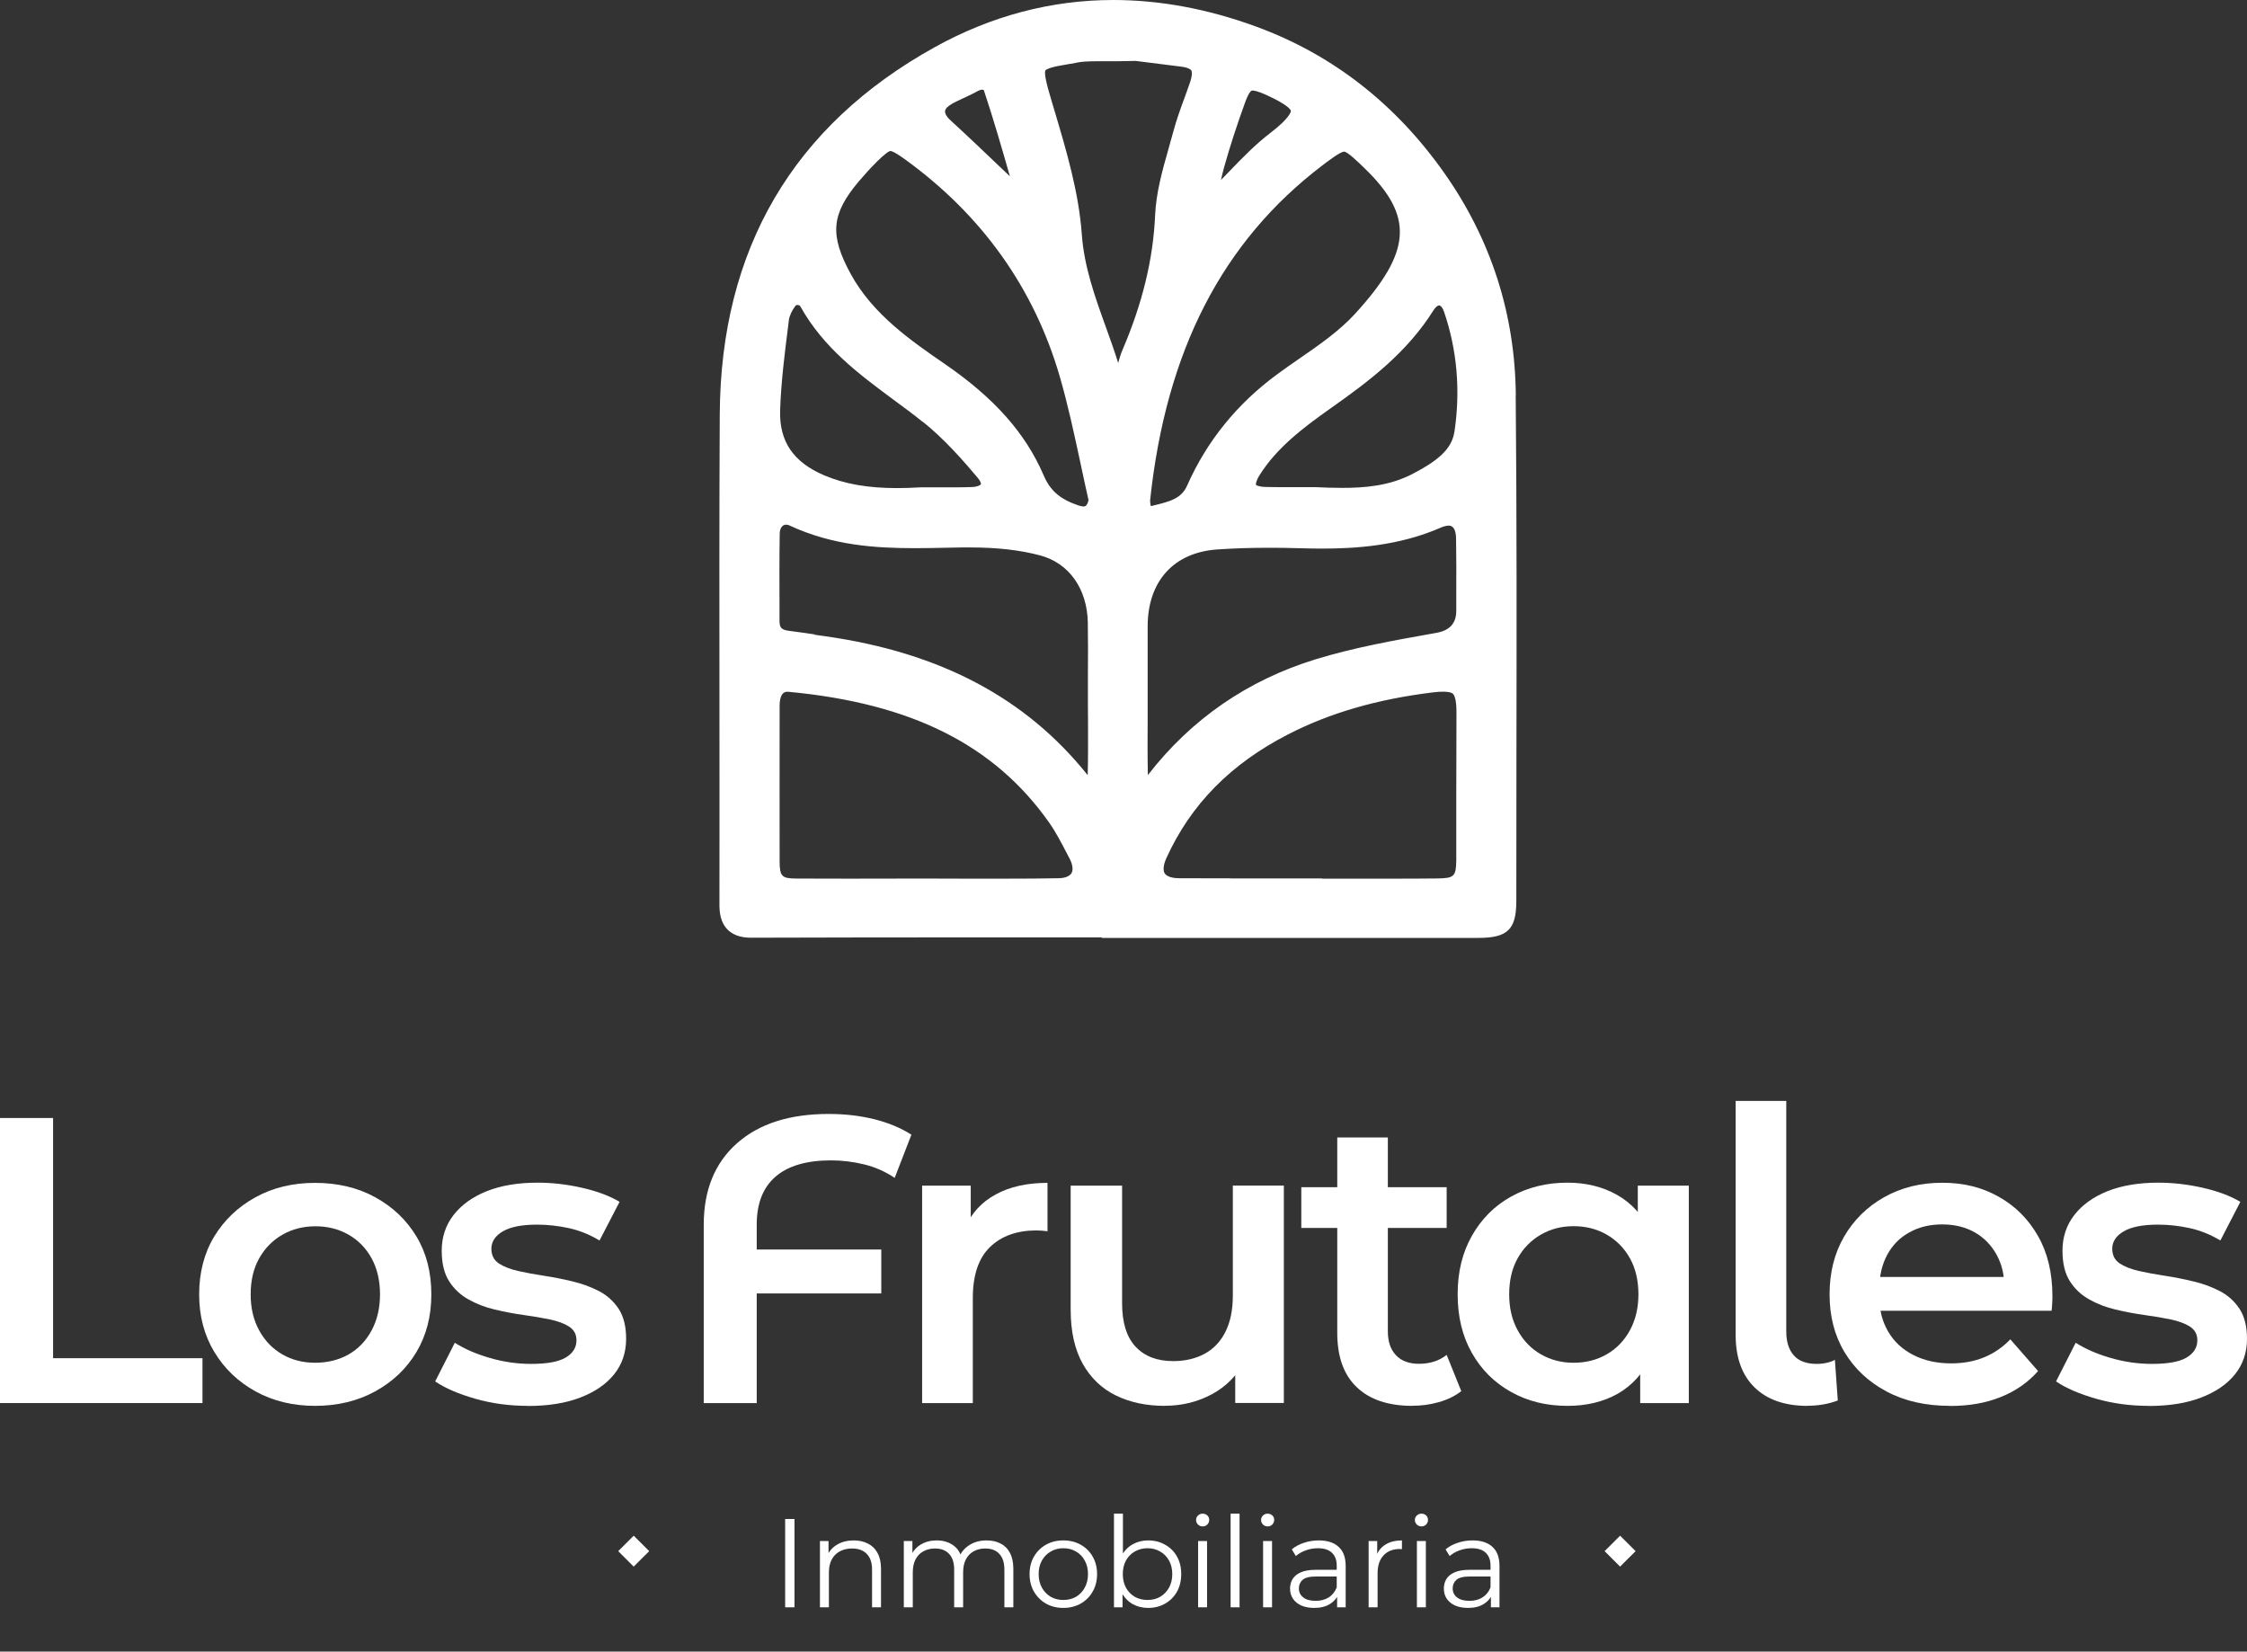
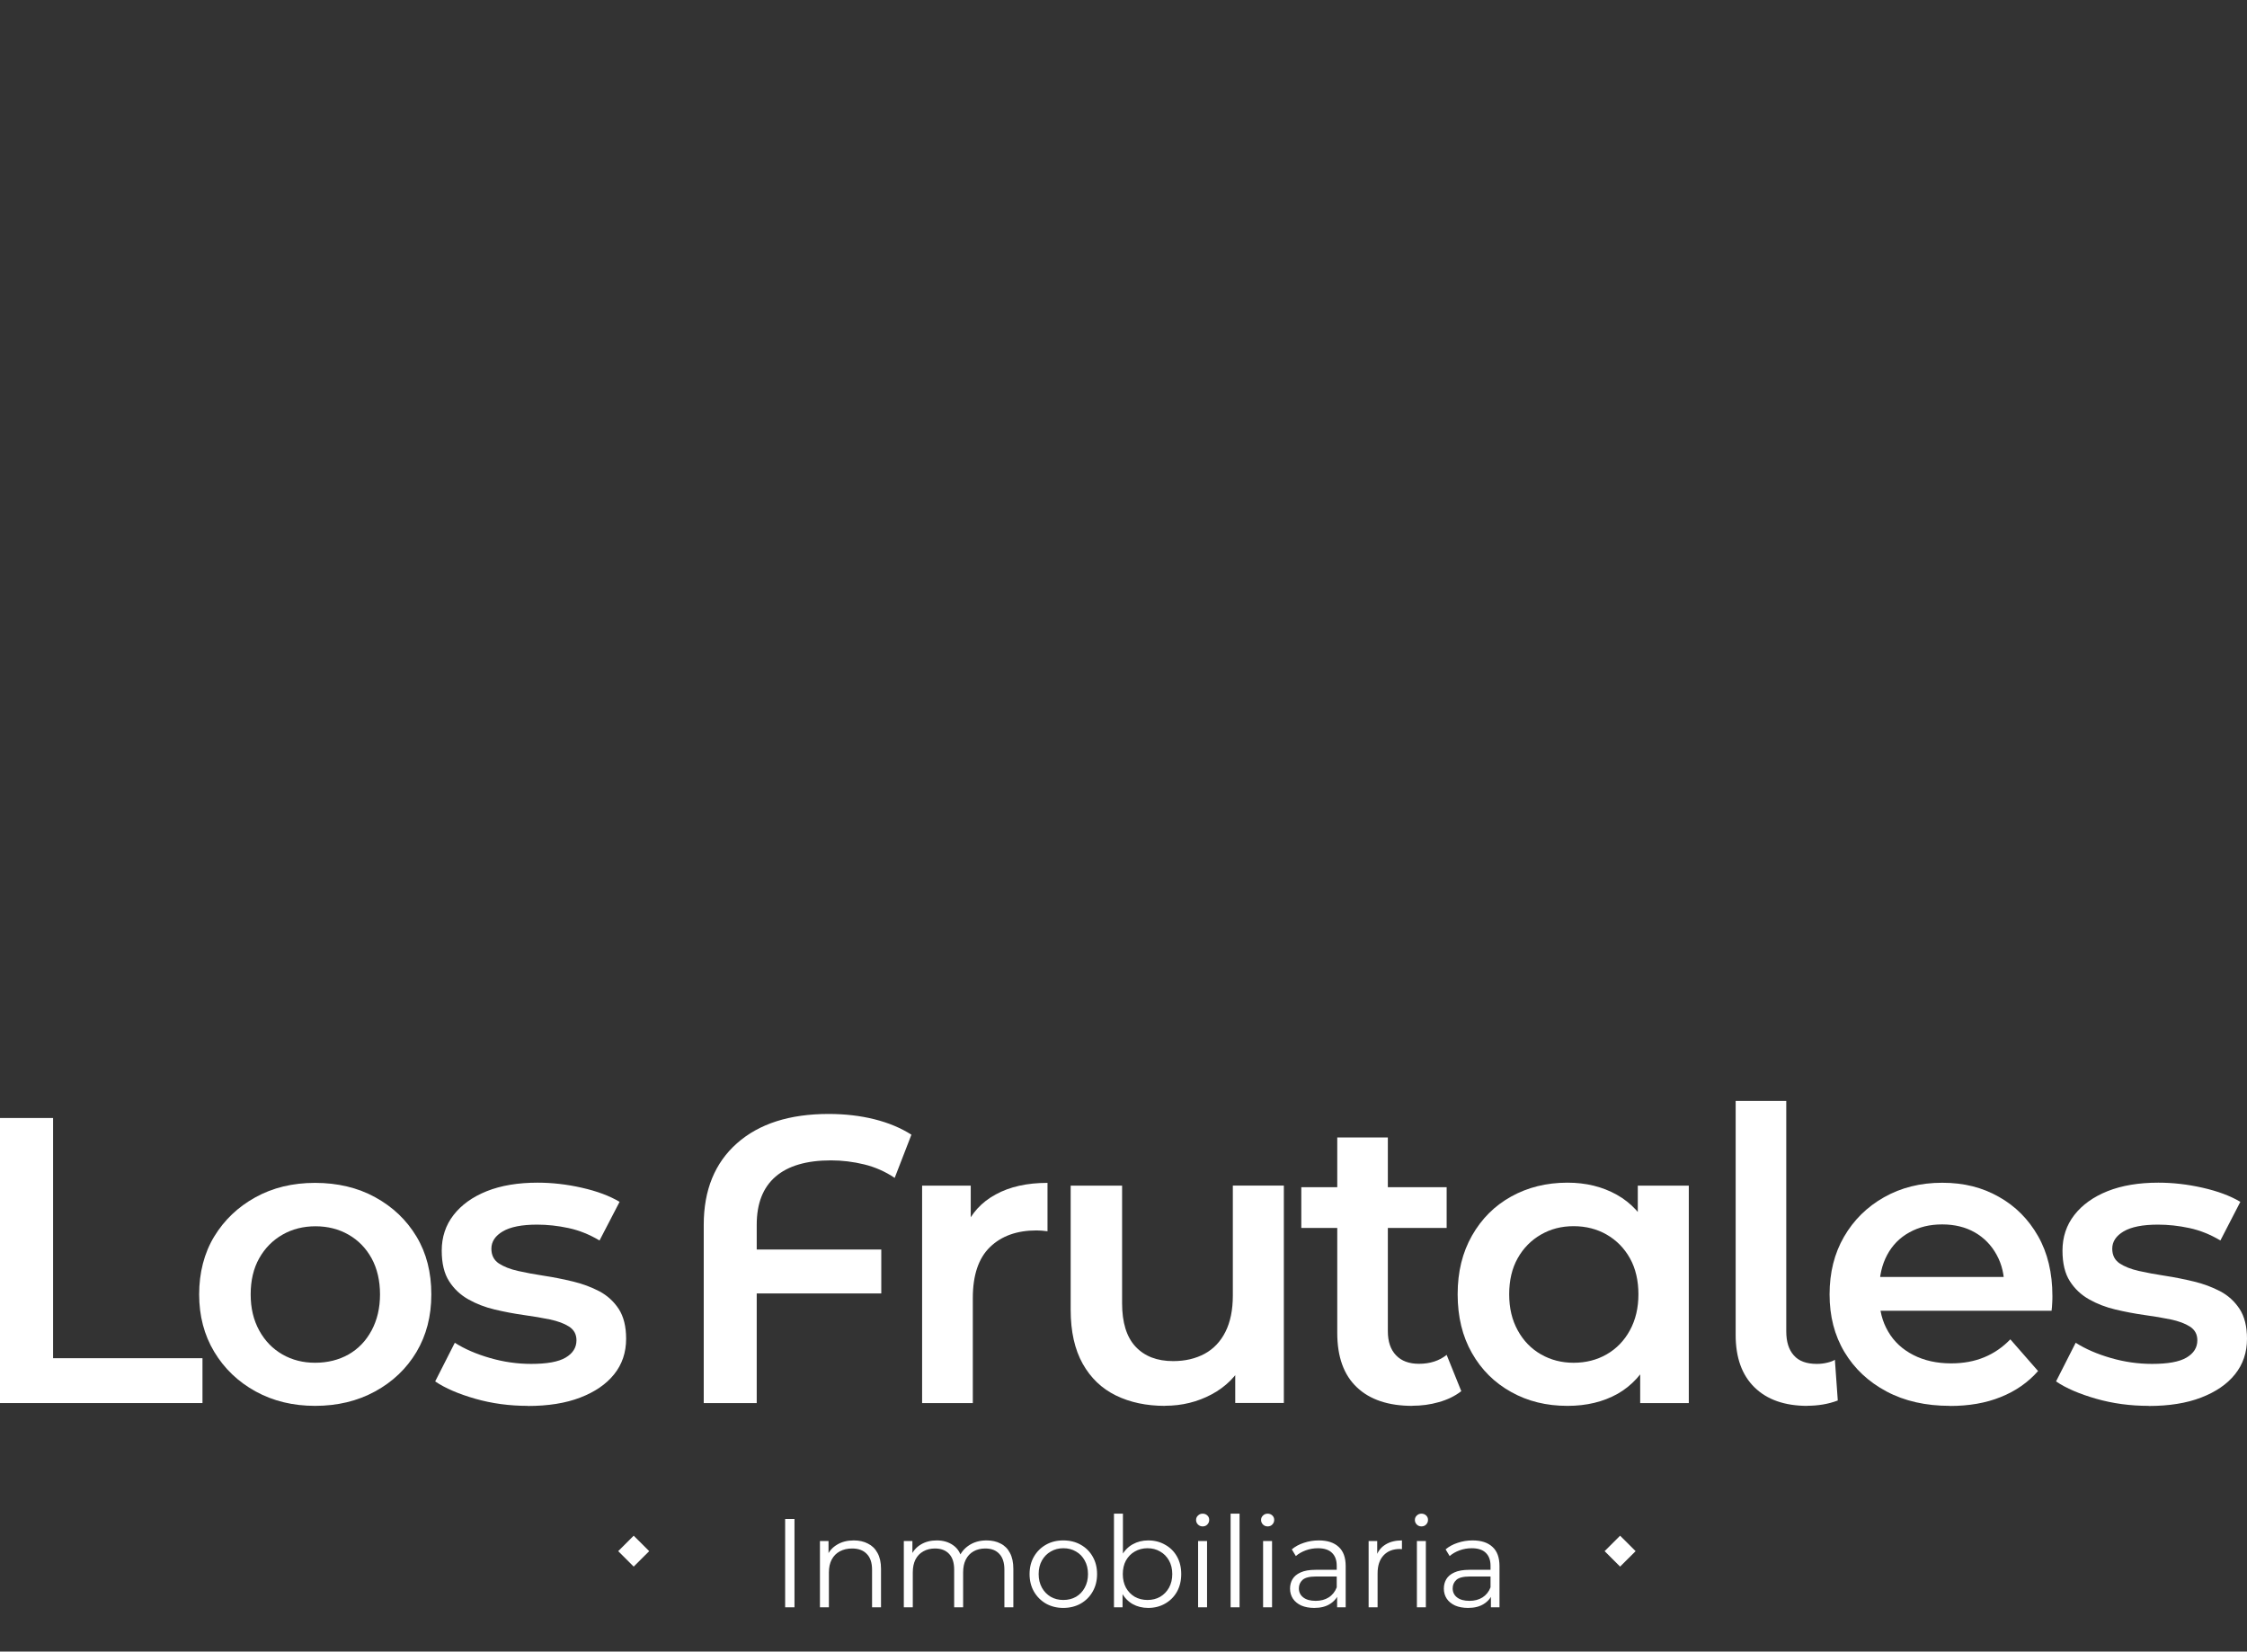
<svg xmlns="http://www.w3.org/2000/svg" width="200" height="147" viewBox="0 0 200 147" fill="none">
  <rect x="0" y="0" width="200" height="147" fill="#333333" stroke="none" />
  <path d="M69.884 143.06V135.199H70.715V143.06H69.884ZM75.991 137.108C76.47 137.108 76.889 137.201 77.249 137.389C77.616 137.568 77.9 137.845 78.102 138.22C78.312 138.594 78.417 139.066 78.417 139.635V143.06H77.62V139.713C77.62 139.092 77.462 138.624 77.148 138.309C76.841 137.987 76.406 137.827 75.845 137.827C75.426 137.827 75.059 137.913 74.744 138.085C74.437 138.25 74.198 138.493 74.026 138.815C73.861 139.129 73.778 139.511 73.778 139.96V143.06H72.981V137.164H73.745V138.781L73.621 138.478C73.808 138.051 74.108 137.718 74.52 137.478C74.932 137.231 75.422 137.108 75.991 137.108ZM87.814 137.108C88.294 137.108 88.709 137.201 89.061 137.389C89.421 137.568 89.698 137.845 89.892 138.22C90.094 138.594 90.195 139.066 90.195 139.635V143.06H89.398V139.713C89.398 139.092 89.248 138.624 88.949 138.309C88.657 137.987 88.241 137.827 87.702 137.827C87.298 137.827 86.946 137.913 86.647 138.085C86.355 138.25 86.126 138.493 85.962 138.815C85.804 139.129 85.726 139.511 85.726 139.96V143.06H84.928V139.713C84.928 139.092 84.778 138.624 84.479 138.309C84.18 137.987 83.76 137.827 83.221 137.827C82.824 137.827 82.476 137.913 82.177 138.085C81.877 138.25 81.645 138.493 81.48 138.815C81.323 139.129 81.245 139.511 81.245 139.96V143.06H80.447V137.164H81.211V138.759L81.087 138.478C81.267 138.051 81.555 137.718 81.952 137.478C82.356 137.231 82.832 137.108 83.378 137.108C83.955 137.108 84.445 137.254 84.85 137.546C85.254 137.83 85.516 138.261 85.636 138.837L85.321 138.714C85.493 138.235 85.797 137.849 86.231 137.557C86.673 137.257 87.201 137.108 87.814 137.108ZM94.638 143.116C94.069 143.116 93.556 142.989 93.099 142.734C92.65 142.472 92.294 142.117 92.032 141.667C91.77 141.211 91.639 140.69 91.639 140.106C91.639 139.515 91.77 138.995 92.032 138.545C92.294 138.096 92.65 137.744 93.099 137.49C93.548 137.235 94.061 137.108 94.638 137.108C95.222 137.108 95.738 137.235 96.188 137.49C96.644 137.744 97 138.096 97.254 138.545C97.517 138.995 97.648 139.515 97.648 140.106C97.648 140.69 97.517 141.211 97.254 141.667C97 142.117 96.644 142.472 96.188 142.734C95.731 142.989 95.214 143.116 94.638 143.116ZM94.638 142.409C95.064 142.409 95.443 142.315 95.772 142.128C96.102 141.933 96.36 141.664 96.547 141.319C96.742 140.967 96.839 140.563 96.839 140.106C96.839 139.642 96.742 139.238 96.547 138.893C96.36 138.549 96.102 138.283 95.772 138.096C95.443 137.901 95.068 137.804 94.649 137.804C94.23 137.804 93.855 137.901 93.526 138.096C93.197 138.283 92.934 138.549 92.74 138.893C92.545 139.238 92.448 139.642 92.448 140.106C92.448 140.563 92.545 140.967 92.74 141.319C92.934 141.664 93.197 141.933 93.526 142.128C93.855 142.315 94.226 142.409 94.638 142.409ZM102.196 143.116C101.679 143.116 101.215 143 100.803 142.768C100.391 142.528 100.065 142.184 99.826 141.735C99.586 141.286 99.466 140.743 99.466 140.106C99.466 139.462 99.586 138.92 99.826 138.478C100.073 138.029 100.402 137.688 100.814 137.456C101.226 137.224 101.686 137.108 102.196 137.108C102.757 137.108 103.259 137.235 103.7 137.49C104.15 137.737 104.502 138.085 104.756 138.534C105.011 138.983 105.138 139.507 105.138 140.106C105.138 140.698 105.011 141.222 104.756 141.679C104.502 142.128 104.15 142.48 103.7 142.734C103.259 142.989 102.757 143.116 102.196 143.116ZM99.152 143.06V134.727H99.949V138.905L99.837 140.095L99.916 141.286V143.06H99.152ZM102.139 142.409C102.559 142.409 102.933 142.315 103.262 142.128C103.592 141.933 103.854 141.664 104.049 141.319C104.243 140.967 104.341 140.563 104.341 140.106C104.341 139.642 104.243 139.238 104.049 138.893C103.854 138.549 103.592 138.283 103.262 138.096C102.933 137.901 102.559 137.804 102.139 137.804C101.72 137.804 101.342 137.901 101.005 138.096C100.676 138.283 100.414 138.549 100.219 138.893C100.032 139.238 99.938 139.642 99.938 140.106C99.938 140.563 100.032 140.967 100.219 141.319C100.414 141.664 100.676 141.933 101.005 142.128C101.342 142.315 101.72 142.409 102.139 142.409ZM106.64 143.06V137.164H107.437V143.06H106.64ZM107.044 135.861C106.88 135.861 106.741 135.805 106.629 135.693C106.516 135.58 106.46 135.446 106.46 135.288C106.46 135.131 106.516 135 106.629 134.895C106.741 134.783 106.88 134.727 107.044 134.727C107.209 134.727 107.348 134.779 107.46 134.884C107.572 134.989 107.628 135.12 107.628 135.277C107.628 135.442 107.572 135.58 107.46 135.693C107.355 135.805 107.216 135.861 107.044 135.861ZM109.533 143.06V134.727H110.33V143.06H109.533ZM112.425 143.06V137.164H113.222V143.06H112.425ZM112.829 135.861C112.665 135.861 112.526 135.805 112.414 135.693C112.302 135.58 112.245 135.446 112.245 135.288C112.245 135.131 112.302 135 112.414 134.895C112.526 134.783 112.665 134.727 112.829 134.727C112.994 134.727 113.133 134.779 113.245 134.884C113.357 134.989 113.413 135.12 113.413 135.277C113.413 135.442 113.357 135.58 113.245 135.693C113.14 135.805 113.002 135.861 112.829 135.861ZM119.013 143.06V141.757L118.979 141.544V139.365C118.979 138.863 118.837 138.478 118.552 138.208C118.275 137.939 117.86 137.804 117.305 137.804C116.924 137.804 116.56 137.868 116.216 137.995C115.872 138.122 115.58 138.291 115.34 138.5L114.981 137.905C115.28 137.651 115.64 137.456 116.059 137.321C116.478 137.179 116.92 137.108 117.384 137.108C118.148 137.108 118.736 137.299 119.147 137.681C119.567 138.055 119.776 138.628 119.776 139.399V143.06H119.013ZM116.98 143.116C116.538 143.116 116.152 143.045 115.823 142.903C115.501 142.753 115.254 142.551 115.082 142.296C114.91 142.034 114.823 141.735 114.823 141.398C114.823 141.091 114.895 140.814 115.037 140.567C115.187 140.312 115.426 140.11 115.756 139.96C116.093 139.803 116.542 139.725 117.103 139.725H119.136V140.32H117.126C116.557 140.32 116.16 140.421 115.935 140.623C115.718 140.825 115.61 141.076 115.61 141.375C115.61 141.712 115.741 141.982 116.003 142.184C116.265 142.386 116.632 142.487 117.103 142.487C117.553 142.487 117.938 142.386 118.26 142.184C118.59 141.974 118.829 141.675 118.979 141.286L119.159 141.836C119.009 142.225 118.747 142.536 118.372 142.768C118.006 143 117.541 143.116 116.98 143.116ZM121.818 143.06V137.164H122.582V138.77L122.504 138.489C122.668 138.04 122.945 137.699 123.335 137.467C123.724 137.228 124.207 137.108 124.783 137.108V137.883C124.753 137.883 124.724 137.883 124.694 137.883C124.664 137.875 124.634 137.871 124.604 137.871C123.982 137.871 123.496 138.062 123.144 138.444C122.792 138.819 122.616 139.354 122.616 140.05V143.06H121.818ZM126.115 143.06V137.164H126.912V143.06H126.115ZM126.519 135.861C126.354 135.861 126.216 135.805 126.104 135.693C125.991 135.58 125.935 135.446 125.935 135.288C125.935 135.131 125.991 135 126.104 134.895C126.216 134.783 126.354 134.727 126.519 134.727C126.684 134.727 126.822 134.779 126.935 134.884C127.047 134.989 127.103 135.12 127.103 135.277C127.103 135.442 127.047 135.58 126.935 135.693C126.83 135.805 126.691 135.861 126.519 135.861ZM132.702 143.06V141.757L132.669 141.544V139.365C132.669 138.863 132.526 138.478 132.242 138.208C131.965 137.939 131.549 137.804 130.995 137.804C130.613 137.804 130.25 137.868 129.906 137.995C129.561 138.122 129.269 138.291 129.03 138.5L128.67 137.905C128.97 137.651 129.329 137.456 129.749 137.321C130.168 137.179 130.61 137.108 131.074 137.108C131.838 137.108 132.425 137.299 132.837 137.681C133.256 138.055 133.466 138.628 133.466 139.399V143.06H132.702ZM130.67 143.116C130.228 143.116 129.842 143.045 129.513 142.903C129.191 142.753 128.944 142.551 128.772 142.296C128.599 142.034 128.513 141.735 128.513 141.398C128.513 141.091 128.584 140.814 128.727 140.567C128.876 140.312 129.116 140.11 129.445 139.96C129.782 139.803 130.232 139.725 130.793 139.725H132.826V140.32H130.816C130.247 140.32 129.85 140.421 129.625 140.623C129.408 140.825 129.299 141.076 129.299 141.375C129.299 141.712 129.43 141.982 129.692 142.184C129.955 142.386 130.321 142.487 130.793 142.487C131.242 142.487 131.628 142.386 131.95 142.184C132.279 141.974 132.519 141.675 132.669 141.286L132.848 141.836C132.699 142.225 132.437 142.536 132.062 142.768C131.695 143 131.231 143.116 130.67 143.116Z" fill="white" />
  <path d="M56.404 136.688L55.025 138.063L56.404 139.439L57.783 138.063L56.404 136.688Z" fill="white" />
  <path d="M144.202 136.688L142.823 138.063L144.202 139.439L145.581 138.063L144.202 136.688Z" fill="white" />
  <path d="M0 124.883V99.51H4.725V120.89H18.022V124.883H0Z" fill="white" />
  <path d="M28.045 125.132C26.085 125.132 24.319 124.708 22.756 123.85C21.193 122.992 19.963 121.812 19.066 120.318C18.169 118.823 17.726 117.117 17.726 115.208C17.726 113.299 18.169 111.537 19.066 110.061C19.963 108.586 21.184 107.423 22.737 106.566C24.291 105.708 26.057 105.284 28.045 105.284C30.033 105.284 31.846 105.708 33.399 106.566C34.962 107.423 36.182 108.586 37.07 110.061C37.958 111.537 38.392 113.253 38.392 115.208C38.392 117.163 37.948 118.851 37.07 120.336C36.182 121.821 34.953 122.992 33.38 123.85C31.808 124.708 30.024 125.132 28.036 125.132M28.045 121.295C29.155 121.295 30.153 121.046 31.023 120.557C31.892 120.059 32.576 119.349 33.075 118.418C33.575 117.486 33.824 116.416 33.824 115.208C33.824 114 33.575 112.911 33.075 111.998C32.576 111.094 31.892 110.393 31.023 109.895C30.153 109.397 29.173 109.148 28.082 109.148C26.991 109.148 26.011 109.397 25.142 109.895C24.272 110.393 23.579 111.094 23.07 111.998C22.562 112.902 22.312 113.972 22.312 115.208C22.312 116.444 22.562 117.486 23.07 118.418C23.579 119.349 24.272 120.059 25.142 120.557C26.011 121.055 26.982 121.295 28.045 121.295Z" fill="white" />
  <path d="M46.983 125.132C45.337 125.132 43.774 124.92 42.294 124.496C40.815 124.072 39.631 123.564 38.734 122.956L40.482 119.515C41.351 120.069 42.396 120.521 43.608 120.871C44.819 121.222 46.039 121.397 47.279 121.397C48.684 121.397 49.71 121.213 50.348 120.834C50.986 120.456 51.31 119.949 51.31 119.294C51.31 118.759 51.088 118.363 50.654 118.077C50.219 117.8 49.646 117.588 48.943 117.44C48.24 117.293 47.463 117.164 46.603 117.044C45.743 116.924 44.883 116.758 44.024 116.555C43.164 116.352 42.387 116.048 41.684 115.651C40.981 115.254 40.408 114.719 39.974 114.037C39.539 113.364 39.317 112.451 39.317 111.316C39.317 110.108 39.668 109.047 40.371 108.143C41.074 107.239 42.063 106.529 43.33 106.022C44.606 105.515 46.113 105.266 47.852 105.266C49.137 105.266 50.45 105.413 51.791 105.718C53.132 106.022 54.251 106.437 55.148 106.972L53.363 110.412C52.466 109.877 51.55 109.508 50.598 109.305C49.655 109.102 48.721 109.001 47.806 109.001C46.446 109.001 45.429 109.204 44.754 109.601C44.079 109.997 43.737 110.514 43.737 111.141C43.737 111.722 43.959 112.155 44.393 112.451C44.828 112.736 45.401 112.967 46.104 113.124C46.807 113.281 47.584 113.428 48.444 113.557C49.303 113.686 50.154 113.862 51.005 114.065C51.856 114.267 52.632 114.563 53.344 114.932C54.056 115.31 54.63 115.835 55.074 116.509C55.508 117.182 55.73 118.067 55.73 119.156C55.73 120.392 55.369 121.443 54.657 122.329C53.945 123.214 52.938 123.897 51.643 124.395C50.348 124.893 48.795 125.142 46.973 125.142" fill="white" />
  <path d="M62.638 124.883V109.01C62.638 105.92 63.628 103.503 65.597 101.76C67.567 100.017 70.285 99.15 73.753 99.15C75.205 99.15 76.564 99.307 77.822 99.62C79.079 99.934 80.179 100.395 81.123 100.995L79.634 104.841C78.811 104.287 77.905 103.881 76.924 103.642C75.944 103.402 74.955 103.282 73.966 103.282C71.783 103.282 70.137 103.771 69.028 104.73C67.909 105.698 67.354 107.119 67.354 109.01V124.883H62.629H62.638ZM65.616 111.214H78.441V115.125H65.616V111.214Z" fill="white" />
  <path d="M82.075 124.883V105.533H86.403V110.864L85.894 109.305C86.449 108.005 87.355 106.999 88.622 106.317C89.879 105.625 91.415 105.284 93.236 105.284V109.591C93.07 109.572 92.894 109.554 92.728 109.536C92.561 109.526 92.404 109.517 92.256 109.517C90.508 109.517 89.13 110.015 88.113 111.002C87.096 111.989 86.588 113.502 86.588 115.531V124.883H82.084H82.075Z" fill="white" />
  <path d="M103.694 125.132C102.048 125.132 100.596 124.828 99.329 124.21C98.063 123.592 97.082 122.651 96.371 121.387C95.659 120.115 95.298 118.519 95.298 116.582V105.533H99.875V116.001C99.875 117.717 100.273 119.008 101.077 119.866C101.882 120.723 102.991 121.148 104.424 121.148C105.488 121.148 106.422 120.926 107.226 120.493C108.022 120.059 108.641 119.404 109.076 118.537C109.51 117.67 109.732 116.591 109.732 115.309V105.523H114.272V124.874H109.945V119.617L110.712 121.249C110.056 122.485 109.103 123.435 107.846 124.108C106.588 124.781 105.201 125.123 103.703 125.123" fill="white" />
  <path d="M115.826 105.671H128.763V109.296H115.826V105.671ZM125.711 125.132C123.575 125.132 121.929 124.579 120.773 123.481C119.608 122.384 119.026 120.77 119.026 118.639V101.244H123.529V118.492C123.529 119.414 123.769 120.124 124.259 120.631C124.74 121.139 125.424 121.388 126.294 121.388C127.283 121.388 128.106 121.12 128.763 120.594L130.066 123.823C129.512 124.256 128.846 124.579 128.069 124.8C127.292 125.022 126.506 125.123 125.711 125.123" fill="white" />
  <path d="M139.516 125.132C137.648 125.132 135.984 124.727 134.504 123.897C133.025 123.076 131.86 121.923 131.018 120.438C130.168 118.953 129.742 117.21 129.742 115.199C129.742 113.188 130.168 111.482 131.018 109.979C131.869 108.485 133.025 107.322 134.504 106.502C135.984 105.681 137.648 105.266 139.516 105.266C141.162 105.266 142.623 105.625 143.899 106.336C145.175 107.046 146.183 108.134 146.932 109.601C147.681 111.058 148.06 112.93 148.06 115.199C148.06 117.468 147.7 119.303 146.969 120.779C146.239 122.255 145.24 123.343 143.973 124.063C142.697 124.773 141.218 125.132 139.525 125.132M140.062 121.296C141.153 121.296 142.133 121.047 143.002 120.548C143.871 120.05 144.565 119.34 145.073 118.409C145.582 117.477 145.832 116.407 145.832 115.199C145.832 113.991 145.582 112.893 145.073 111.989C144.565 111.085 143.871 110.385 143.002 109.886C142.133 109.388 141.153 109.139 140.062 109.139C138.971 109.139 138.027 109.388 137.158 109.886C136.289 110.385 135.595 111.085 135.087 111.989C134.578 112.893 134.329 113.963 134.329 115.199C134.329 116.435 134.578 117.477 135.087 118.409C135.595 119.34 136.289 120.05 137.158 120.548C138.027 121.047 138.998 121.296 140.062 121.296ZM145.989 124.883V120.318L146.137 115.171L145.776 110.025V105.533H150.316V124.883H145.989Z" fill="white" />
  <path d="M160.886 125.133C158.852 125.133 157.28 124.579 156.161 123.482C155.042 122.384 154.487 120.835 154.487 118.824V97.989H158.991V118.501C158.991 119.424 159.212 120.134 159.666 120.641C160.109 121.148 160.794 121.397 161.718 121.397C162.033 121.397 162.338 121.36 162.643 121.287C162.948 121.213 163.17 121.13 163.318 121.028L163.577 124.653C163.142 124.819 162.689 124.939 162.236 125.013C161.774 125.087 161.33 125.123 160.895 125.123" fill="white" />
  <path d="M173.563 125.132C171.408 125.132 169.522 124.708 167.913 123.85C166.304 122.992 165.056 121.821 164.168 120.336C163.28 118.851 162.846 117.145 162.846 115.208C162.846 113.271 163.271 111.565 164.131 110.08C164.991 108.595 166.175 107.423 167.691 106.566C169.208 105.708 170.927 105.274 172.869 105.274C174.811 105.274 176.439 105.689 177.918 106.529C179.398 107.359 180.553 108.53 181.404 110.024C182.255 111.519 182.68 113.299 182.68 115.355C182.68 115.521 182.68 115.734 182.662 115.992C182.652 116.241 182.634 116.471 182.606 116.665H166.433V113.658H180.202L178.39 114.599C178.417 113.511 178.186 112.542 177.715 111.685C177.243 110.827 176.596 110.163 175.773 109.692C174.95 109.222 173.979 108.982 172.869 108.982C171.76 108.982 170.807 109.213 169.947 109.692C169.087 110.163 168.431 110.836 167.968 111.703C167.506 112.57 167.275 113.575 167.275 114.71V115.438C167.275 116.601 167.534 117.624 168.061 118.519C168.579 119.414 169.328 120.105 170.299 120.603C171.27 121.101 172.388 121.35 173.674 121.35C174.765 121.35 175.745 121.166 176.614 120.806C177.483 120.447 178.26 119.912 178.935 119.211L181.404 122.033C180.507 123.048 179.398 123.822 178.075 124.348C176.753 124.883 175.246 125.141 173.554 125.141" fill="white" />
  <path d="M191.252 125.132C189.606 125.132 188.043 124.92 186.564 124.496C185.084 124.072 183.901 123.564 183.004 122.956L184.752 119.515C185.621 120.069 186.666 120.521 187.877 120.871C189.088 121.222 190.309 121.397 191.548 121.397C192.954 121.397 193.98 121.213 194.618 120.834C195.256 120.456 195.58 119.949 195.58 119.294C195.58 118.759 195.358 118.363 194.923 118.077C194.488 117.8 193.915 117.588 193.212 117.44C192.51 117.293 191.733 117.164 190.864 117.044C190.004 116.924 189.144 116.758 188.284 116.555C187.424 116.352 186.647 116.048 185.944 115.651C185.242 115.254 184.668 114.719 184.234 114.037C183.799 113.364 183.577 112.451 183.577 111.316C183.577 110.108 183.929 109.047 184.631 108.143C185.334 107.239 186.324 106.529 187.59 106.022C188.866 105.515 190.374 105.266 192.112 105.266C193.397 105.266 194.71 105.413 196.051 105.718C197.392 106.022 198.511 106.437 199.408 106.972L197.632 110.412C196.735 109.877 195.82 109.508 194.868 109.305C193.924 109.102 192.99 109.001 192.075 109.001C190.716 109.001 189.699 109.204 189.024 109.601C188.349 109.997 188.006 110.514 188.006 111.141C188.006 111.722 188.228 112.155 188.663 112.451C189.098 112.736 189.671 112.967 190.374 113.124C191.076 113.281 191.853 113.428 192.713 113.557C193.573 113.686 194.424 113.862 195.274 114.065C196.125 114.267 196.902 114.563 197.614 114.932C198.326 115.31 198.899 115.835 199.343 116.509C199.778 117.182 200 118.067 200 119.156C200 120.392 199.639 121.443 198.927 122.329C198.215 123.214 197.207 123.897 195.912 124.395C194.618 124.893 193.064 125.142 191.243 125.142" fill="white" />
-   <path d="M134.918 35.173C134.854 27.954 132.712 21.303 128.557 15.405C124.208 9.228 118.576 4.847 111.818 2.372C107.515 0.791 103.231 0 99.094 0C93.582 0 88.246 1.405 83.223 4.186C70.592 11.182 64.148 22.177 64.064 36.866C64.018 45.703 64.028 54.606 64.037 63.211C64.037 68.885 64.046 74.765 64.037 80.542C64.037 81.174 64.111 82.086 64.757 82.737C65.403 83.388 66.28 83.463 66.899 83.463C73.325 83.444 79.742 83.435 84.617 83.435H98.07V83.481H131.558C134.198 83.481 134.965 82.737 134.965 80.169C134.965 75.965 134.965 71.751 134.974 67.546C134.992 56.96 135.011 46.011 134.909 35.192M109.611 78.179C107.801 78.179 106.324 78.179 104.957 78.169C104.311 78.169 103.831 78.002 103.665 77.732C103.499 77.463 103.554 76.951 103.822 76.365C106.001 71.583 109.546 67.983 114.661 65.36C118.382 63.444 122.62 62.225 127.597 61.62C127.911 61.583 128.197 61.564 128.428 61.564C128.695 61.564 129.166 61.592 129.332 61.76C129.425 61.853 129.646 62.206 129.637 63.462C129.637 65.918 129.628 68.383 129.619 70.839V76.569C129.6 78.002 129.434 78.169 127.948 78.188C126.563 78.207 125.067 78.207 123.239 78.207C122.094 78.207 117.69 78.207 117.69 78.207V78.188H109.611V78.179ZM102.151 61.285V60.011C102.151 58.588 102.151 57.108 102.151 55.667C102.188 51.694 104.505 49.164 108.355 48.904C109.842 48.801 111.411 48.755 113.018 48.755C113.821 48.755 114.661 48.764 115.501 48.792C116.286 48.811 116.979 48.829 117.616 48.829C120.57 48.829 124.457 48.615 128.252 46.959C128.511 46.848 128.751 46.783 128.945 46.783C129.471 46.783 129.591 47.397 129.6 47.917C129.628 49.518 129.628 51.192 129.619 52.68V54.383C129.619 55.468 129.034 56.116 127.864 56.327L127.449 56.401C124.042 57.006 120.515 57.639 117.136 58.671C111.06 60.532 106.028 64.002 102.169 68.988C102.132 67.304 102.141 65.583 102.151 63.909V62.002V61.304V61.285ZM129.443 38.475C129.203 40.057 127.8 41.099 125.769 42.159C123.654 43.276 121.392 43.424 119.453 43.424C118.65 43.424 117.81 43.397 117.062 43.359H117.025C116.573 43.359 116.111 43.359 115.649 43.359C115.649 43.359 114.671 43.359 114.292 43.359C113.646 43.359 113.119 43.359 112.63 43.341C112.058 43.331 111.818 43.192 111.79 43.155C111.771 43.108 111.781 42.81 112.113 42.289C113.655 39.834 116.009 38.057 118.484 36.308C121.946 33.871 125.242 31.359 127.597 27.61C127.781 27.312 127.984 27.182 128.095 27.182C128.215 27.182 128.4 27.368 128.52 27.722C129.693 31.136 130.007 34.745 129.453 38.457M120.589 27.954C119.213 29.452 117.413 30.708 115.64 31.926C114.994 32.373 114.32 32.838 113.683 33.312C110.109 35.936 107.413 39.266 105.668 43.21C105.17 44.336 104.246 44.615 102.658 44.996L102.437 45.052C102.4 44.941 102.363 44.755 102.372 44.504C103.785 31.257 108.78 21.517 117.671 14.745C118.244 14.307 119.305 13.498 119.638 13.498C119.933 13.498 120.884 14.419 121.448 14.968C125.879 19.247 125.676 22.401 120.58 27.963M114.901 9.87C114.901 9.87 114.911 10.428 113.082 11.824C111.744 12.847 110.571 14.056 109.435 15.238C109.186 15.498 108.928 15.758 108.678 16.019C108.761 15.638 108.854 15.256 108.955 14.884C109.472 13.042 110.082 11.163 110.82 9.126C110.996 8.642 111.254 8.056 111.467 8.056C111.633 8.056 111.974 8.121 112.658 8.428C114.698 9.349 114.883 9.786 114.901 9.87ZM101.089 5.423C102.428 5.591 103.803 5.758 105.161 5.935C105.853 6.028 106.01 6.223 106.038 6.27C106.093 6.363 106.139 6.679 105.936 7.284C105.77 7.777 105.585 8.279 105.41 8.763C105.059 9.712 104.708 10.698 104.431 11.721C104.293 12.233 104.145 12.763 103.988 13.312C103.452 15.191 102.908 17.135 102.815 19.145C102.64 23.089 101.68 27.024 99.898 31.173C99.732 31.564 99.621 31.954 99.528 32.308C99.178 31.192 98.79 30.103 98.402 29.033C97.46 26.419 96.491 23.721 96.288 20.847C96.02 17.145 94.949 13.517 93.906 10.01C93.721 9.396 93.536 8.782 93.361 8.158C92.945 6.726 93.001 6.354 93.047 6.27C93.065 6.242 93.278 6.009 94.617 5.795C94.82 5.758 95.023 5.73 95.217 5.684H95.281C95.743 5.582 96.186 5.507 96.602 5.479C96.915 5.461 97.248 5.451 97.663 5.451C97.94 5.451 98.227 5.451 98.504 5.451C98.799 5.451 99.085 5.451 99.381 5.451L101.089 5.423ZM84.71 9.247C85.033 9.07 85.393 8.903 85.734 8.744C86.131 8.558 86.584 8.354 87.027 8.103C87.165 8.028 87.304 7.982 87.415 7.982C87.553 7.982 87.572 8.037 87.581 8.065C88.421 10.586 89.169 13.172 89.889 15.693C89.566 15.386 89.243 15.079 88.92 14.773C87.525 13.442 86.076 12.056 84.608 10.717C84.275 10.419 84.091 10.103 84.119 9.879C84.146 9.675 84.359 9.451 84.719 9.256M77.979 14.456C78.874 13.572 79.16 13.442 79.253 13.442C79.382 13.442 79.714 13.572 80.582 14.205C87.406 19.154 92.022 25.638 94.312 33.461C95.05 35.992 95.614 38.643 96.168 41.21C96.398 42.299 96.638 43.415 96.888 44.522C96.749 45.08 96.555 45.08 96.454 45.08C96.362 45.08 96.214 45.062 95.983 44.987C94.349 44.429 93.472 43.675 92.881 42.28C91.274 38.55 88.486 35.415 84.128 32.419C81.118 30.345 77.702 28.001 75.735 24.41C73.824 20.922 73.981 19.07 76.427 16.159C76.972 15.517 77.48 14.959 77.997 14.447M72.513 56.467C71.756 56.355 70.989 56.243 70.232 56.15C69.512 56.057 69.383 55.834 69.383 55.248V54.346C69.374 52.104 69.364 49.778 69.401 47.499C69.401 47.108 69.586 46.699 69.964 46.699C70.075 46.699 70.195 46.727 70.315 46.792C74.119 48.55 77.923 48.792 81.469 48.792C82.512 48.792 83.565 48.764 84.599 48.745L85.605 48.727C85.854 48.727 86.113 48.727 86.371 48.727C88.754 48.727 90.785 48.959 92.576 49.434C95.143 50.113 96.768 52.401 96.823 55.406C96.851 56.932 96.842 58.495 96.832 60.048C96.832 60.746 96.832 61.453 96.832 62.16V62.857L96.842 64.039C96.842 65.676 96.86 67.36 96.814 68.997C91.329 62.132 83.694 58.085 73.482 56.634L72.494 56.495L72.513 56.467ZM82.133 37.536C84.054 39.071 85.753 41.015 87.027 42.531C87.304 42.857 87.322 43.062 87.313 43.099C87.285 43.155 87.036 43.331 86.51 43.35C86.002 43.369 85.457 43.378 84.793 43.378C84.386 43.378 83.98 43.378 83.574 43.378H83.398C82.927 43.378 82.457 43.378 81.986 43.378H81.921C81.146 43.424 80.462 43.443 79.825 43.443C77.24 43.443 75.19 43.08 73.381 42.317C70.602 41.136 69.346 39.285 69.438 36.503C69.521 34.001 69.844 31.443 70.158 28.968L70.214 28.494C70.26 28.122 70.491 27.629 70.814 27.201C70.823 27.182 70.888 27.145 70.98 27.145C71.1 27.145 71.192 27.191 71.239 27.275C73.297 30.968 76.474 33.312 79.548 35.592C80.407 36.224 81.293 36.875 82.133 37.554M82.374 78.197H81.681L75.624 78.207C74.064 78.207 72.504 78.207 70.952 78.197C69.577 78.197 69.401 78.021 69.392 76.662C69.392 72.486 69.383 68.095 69.392 62.848C69.392 62.262 69.512 61.574 70.066 61.574C70.103 61.574 70.131 61.574 70.168 61.574C81.118 62.597 88.495 66.29 93.379 73.211C93.97 74.048 94.469 75.016 94.958 75.956L95.207 76.43C95.475 76.951 95.54 77.425 95.374 77.714C95.207 77.993 94.792 78.16 94.219 78.169C92.798 78.197 91.256 78.207 89.372 78.207C88.356 78.207 87.341 78.207 86.316 78.207H85.873C84.71 78.207 83.537 78.197 82.374 78.197Z" fill="white" />
</svg>